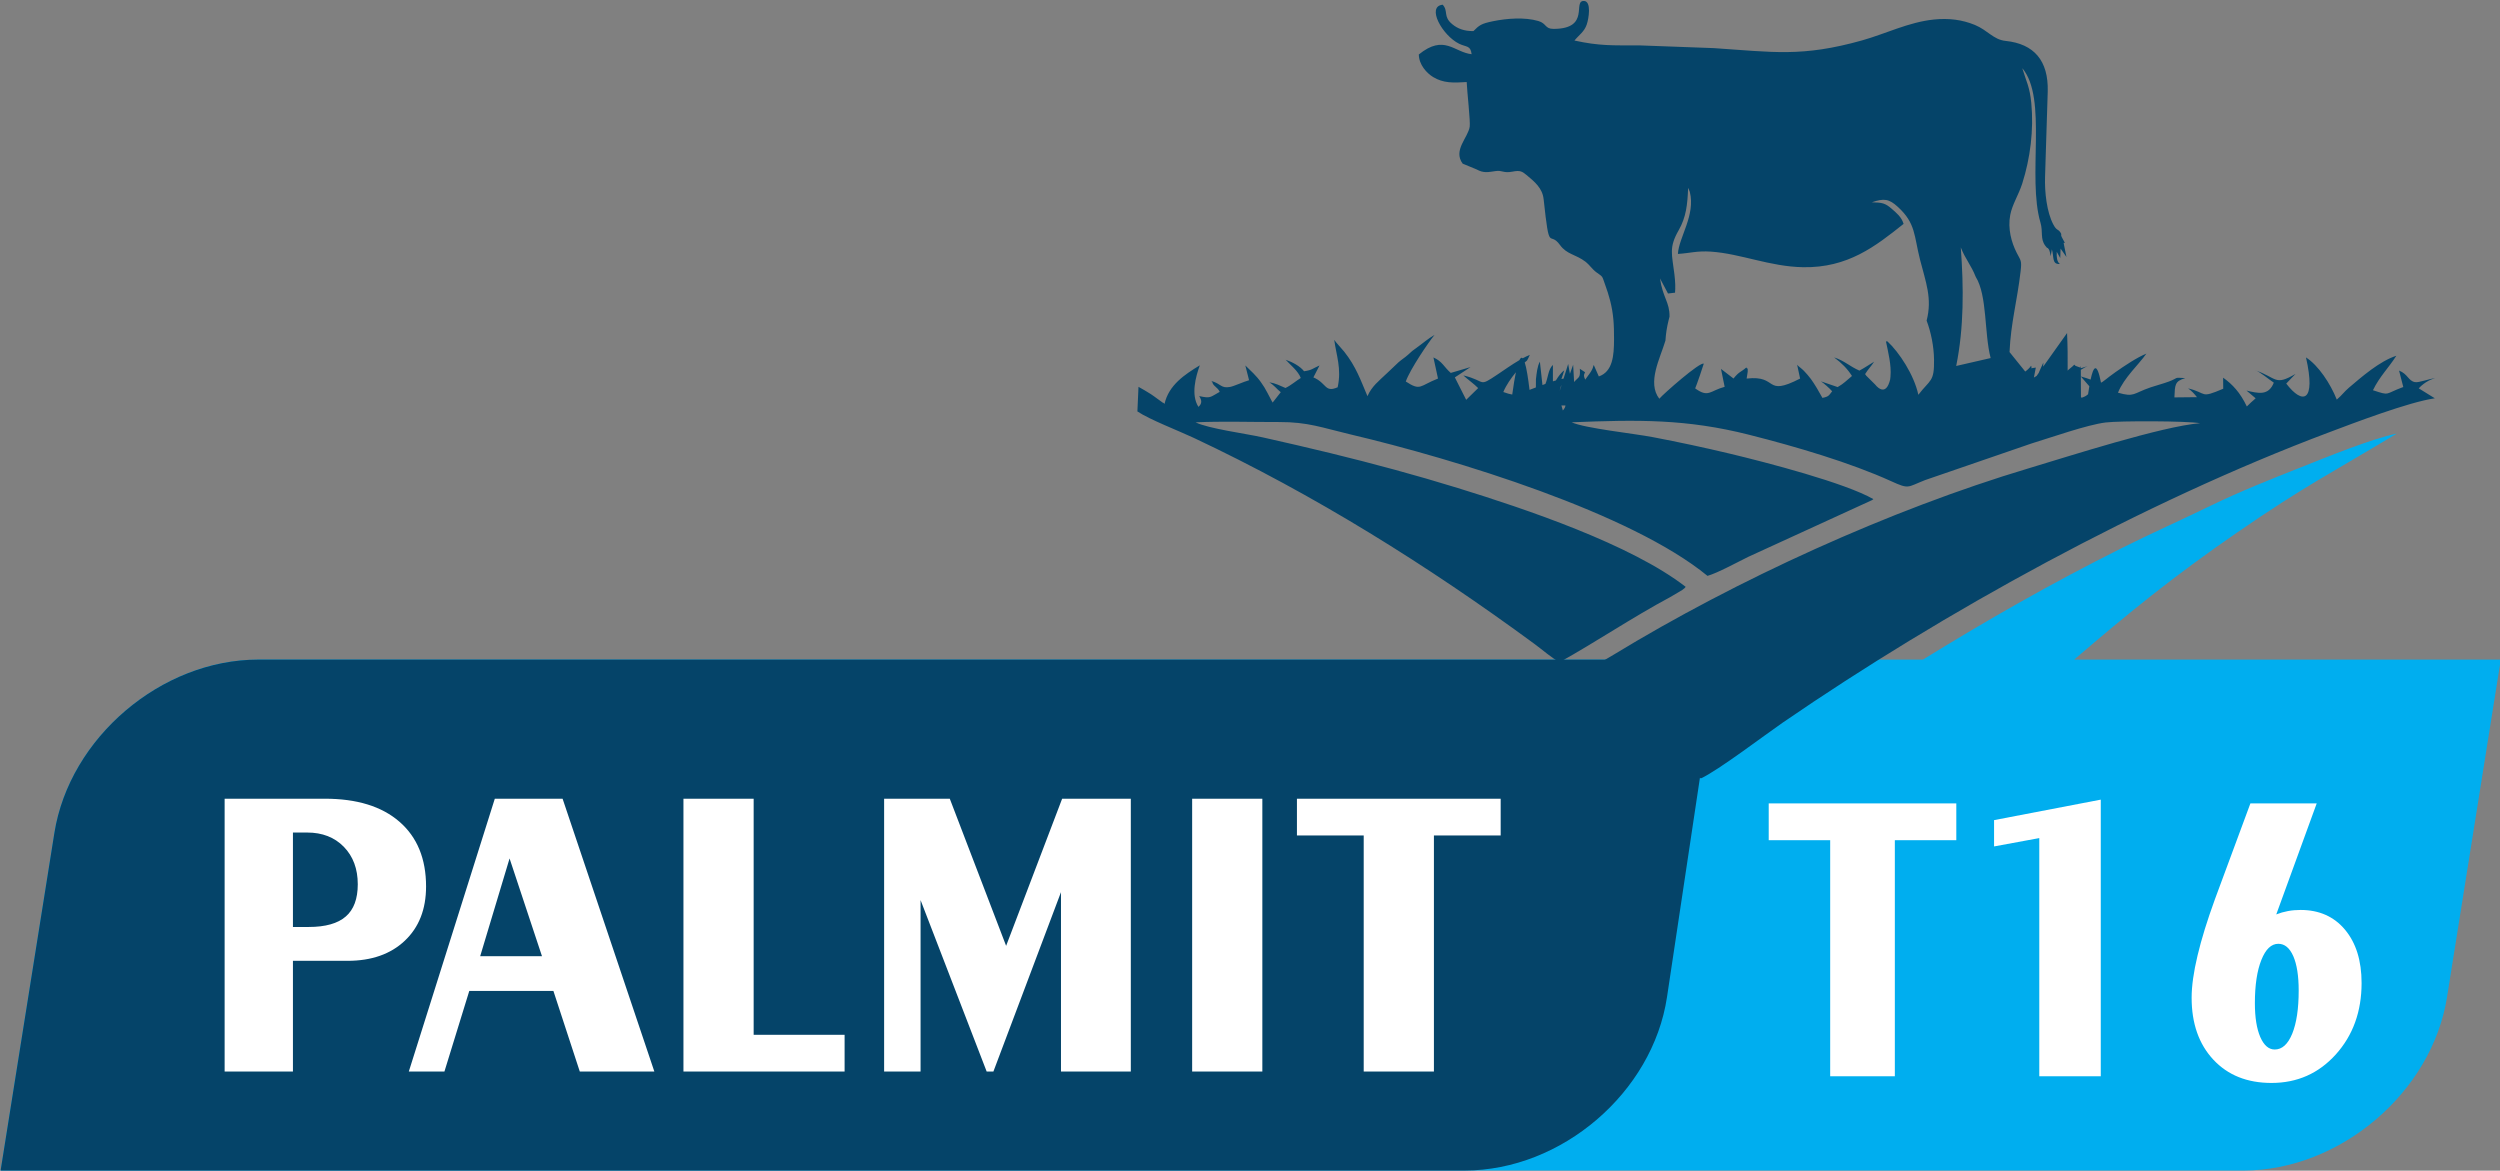
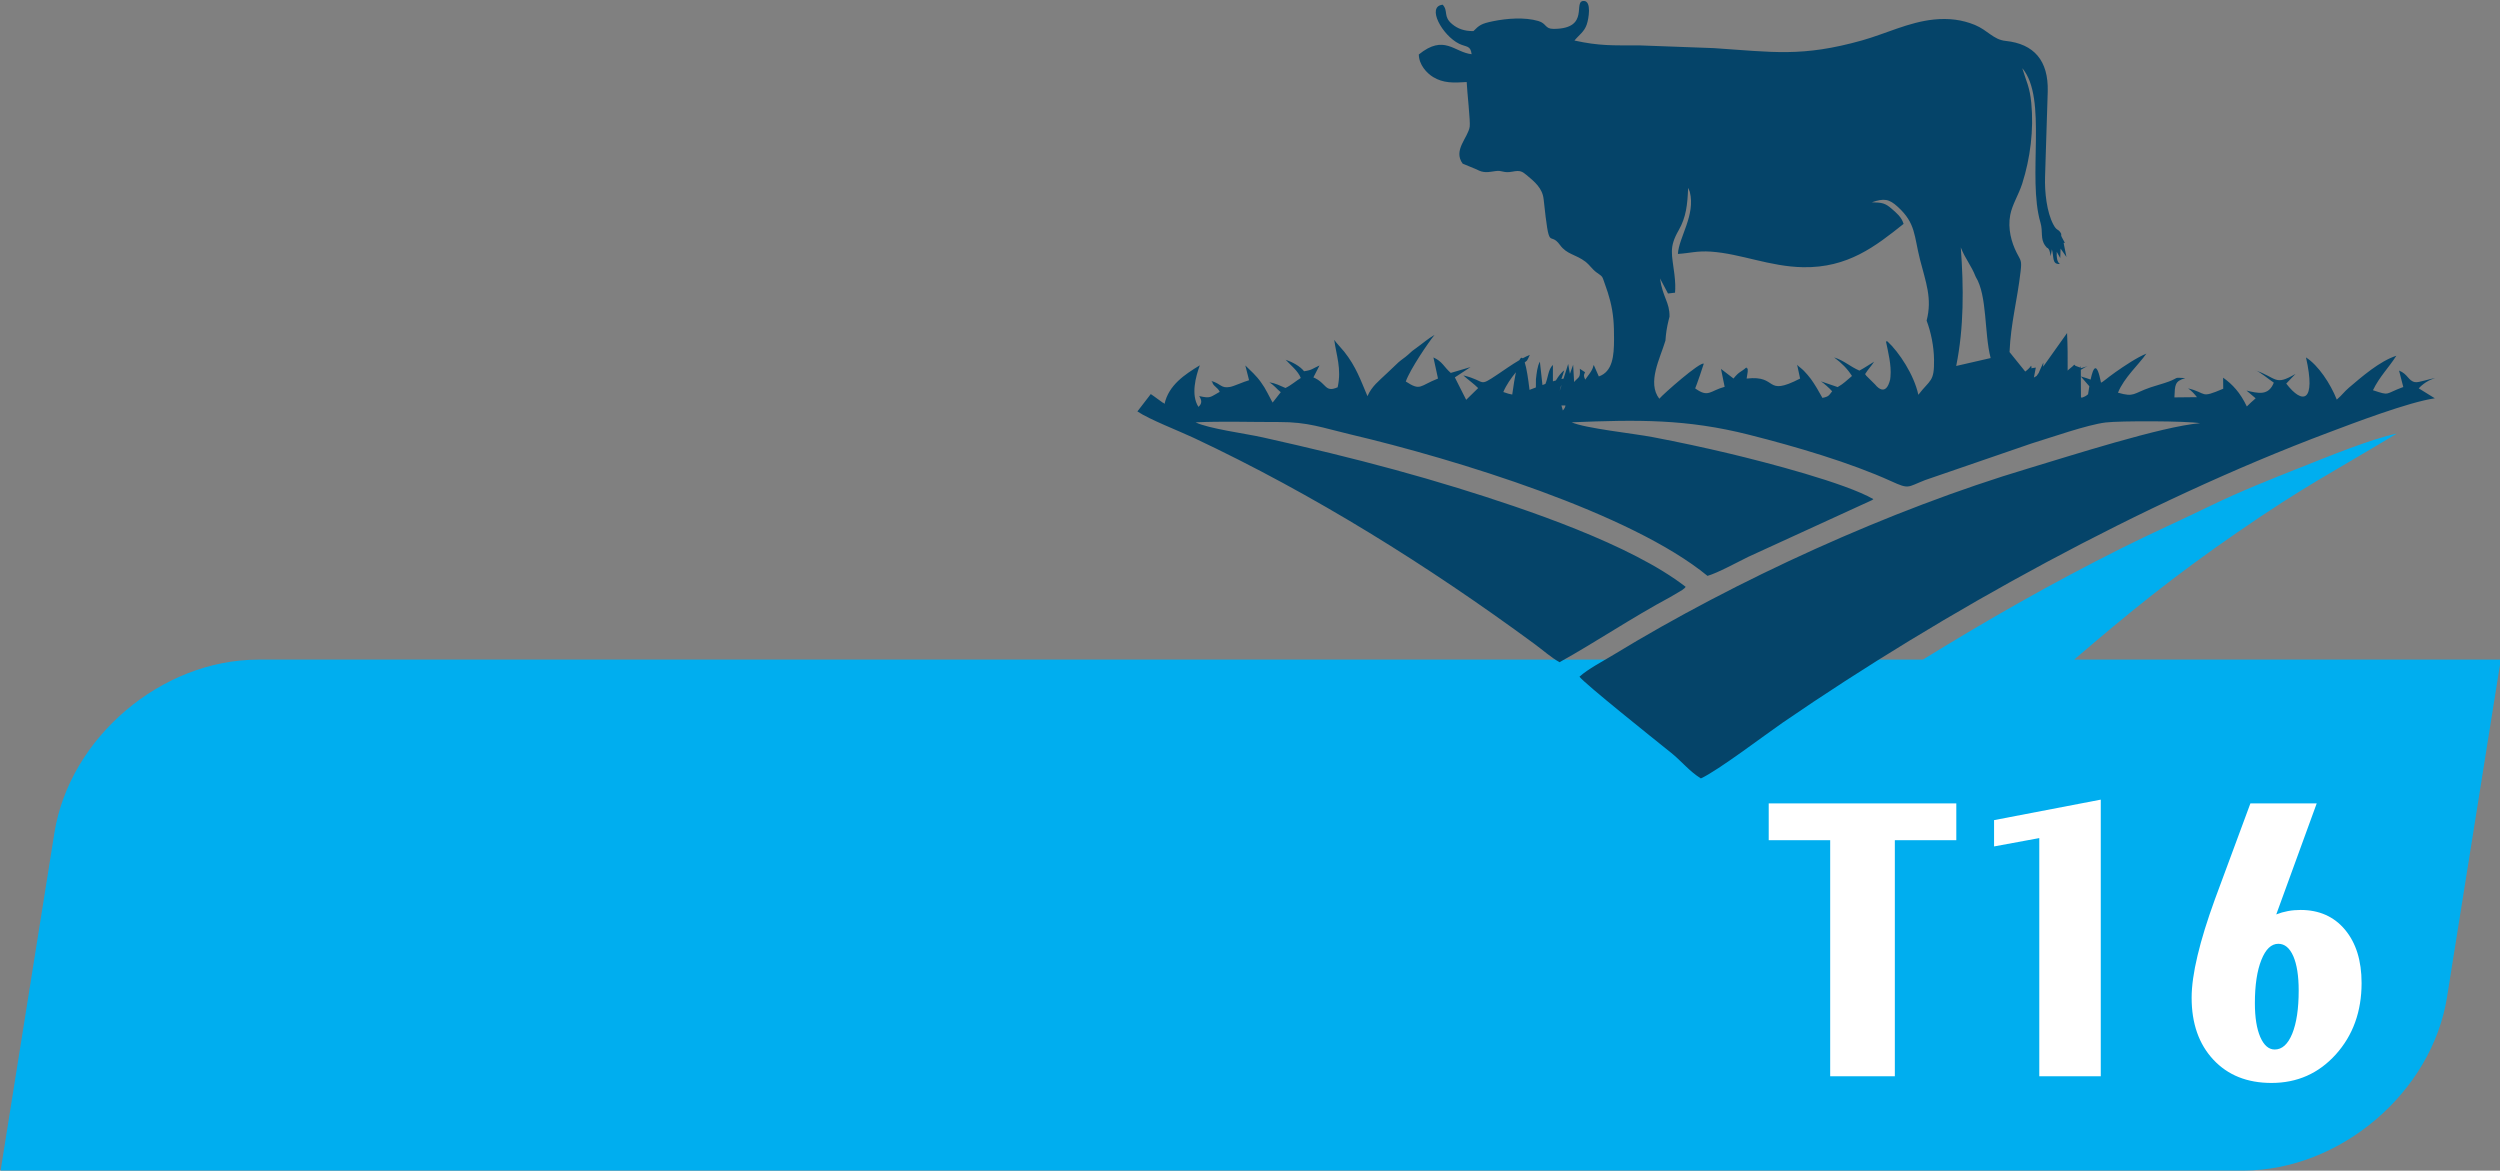
<svg xmlns="http://www.w3.org/2000/svg" width="100%" height="100%" viewBox="0 0 630 295" version="1.1" xml:space="preserve" style="fill-rule:evenodd;clip-rule:evenodd;stroke-linejoin:round;stroke-miterlimit:2;">
  <rect x="0" y="0" width="630" height="295" fill="#808080" stroke="none" />
  <g transform="matrix(4.167,0,0,4.167,-1927.69,-2814.04)">
    <path d="M478.228,715.207L578.894,715.207C582.746,712.835 586.616,710.614 590.96,708.441C592.658,707.592 594.499,706.773 596.275,705.909C598.034,705.053 599.944,704.292 601.786,703.564C603.34,702.949 605.959,701.871 607.556,701.536C603.545,703.955 602.04,704.665 597.906,707.514C594.028,710.187 591.338,712.379 588.043,715.207L613.844,715.207L610.593,735.62C609.675,741.386 604.125,746.105 598.263,746.105L462.646,746.105L465.897,725.692C466.816,719.926 472.365,715.207 478.228,715.207" style="fill:rgb(0,174,239);" />
  </g>
  <g transform="matrix(4.167,0,0,4.167,-1927.69,-2757.08)">
-     <path d="M478.227,701.536L566.485,701.536L563.42,721.949C562.553,727.715 557.049,732.434 551.184,732.434L462.646,732.434L465.897,712.021C466.816,706.254 472.365,701.536 478.227,701.536" style="fill:rgb(5,68,105);" />
-   </g>
+     </g>
  <g transform="matrix(4.167,0,0,4.167,-1927.69,-3022.06)">
-     <path d="M562.955,749.35C562.202,748.373 563.012,746.897 563.327,745.831C563.351,745.432 563.41,745.031 563.519,744.596L563.574,744.383C563.581,743.492 563.167,743.251 562.997,742.074L563.481,742.986C563.611,742.966 563.754,742.949 563.907,742.936C563.933,742.636 563.925,742.291 563.868,741.818C563.722,740.609 563.523,740.211 564.128,739.158C564.579,738.373 564.661,737.601 564.698,736.594L564.799,736.838C565.157,738.25 564.134,739.583 564.081,740.593C564.807,740.548 565.23,740.396 566.083,740.454C567.889,740.579 569.641,741.361 571.649,741.396C574.361,741.443 576.022,740.135 577.728,738.776C577.614,738.363 577.269,738.088 577.014,737.866C576.618,737.519 576.424,737.481 575.805,737.471C576.552,737.213 576.854,737.267 577.379,737.746C578.473,738.744 578.351,739.48 578.725,740.947C579.076,742.318 579.469,743.288 579.121,744.625C579.389,745.337 579.557,746.178 579.57,746.977C579.593,748.354 579.337,748.174 578.621,749.112C578.365,747.916 577.467,746.544 576.751,745.882L576.661,745.883C576.791,746.502 576.999,747.328 576.936,748.003C576.92,748.185 576.923,748.187 576.868,748.354C576.574,749.257 576.011,748.494 576.01,748.493L575.46,747.947C575.449,747.9 575.416,747.893 575.398,747.864C575.594,747.547 575.766,747.395 575.945,747.111C575.617,747.307 575.397,747.466 575.056,747.649C574.473,747.395 574.135,747.042 573.527,746.851C573.987,747.193 574.329,747.534 574.607,747.974C574.275,748.245 574.134,748.421 573.741,748.645L572.73,748.298C572.915,748.424 573.22,748.687 573.409,748.899C573.219,749.125 573.235,749.218 572.82,749.299C572.636,748.955 572.339,748.45 572.126,748.161C571.997,747.988 571.833,747.797 571.699,747.661C571.551,747.509 571.388,747.41 571.291,747.297L571.47,748.13C569.26,749.267 570.194,747.901 568.237,748.131C568.24,748.114 568.302,747.754 568.301,747.721C568.285,747.305 568.36,747.669 568.216,747.46C567.852,747.778 567.81,747.676 567.442,748.127L566.686,747.546L566.907,748.629C566.007,748.873 565.93,749.307 565.124,748.724C565.186,748.608 565.654,747.237 565.644,747.231C565.425,747.098 563.201,749.057 562.955,749.35ZM581.188,740.202C581.365,742.629 581.383,745.033 580.91,747.368C581.373,747.255 582.53,747.004 582.993,746.89C582.6,745.378 582.796,743.114 582.09,741.976C581.801,741.248 581.477,740.929 581.188,740.202ZM557.279,749.757C557.272,749.834 557.241,749.927 557.122,750.06C557.092,749.959 557.062,749.857 557.036,749.757L557.279,749.757ZM556.935,748.866C556.951,748.741 556.986,748.625 557.044,748.519L556.935,748.866ZM557.166,748.132C557.124,748.139 557.08,748.147 557.036,748.157C557.092,747.98 557.157,747.808 557.208,747.632C557.055,747.73 556.849,747.994 556.701,748.244C556.641,748.261 556.581,748.279 556.521,748.298L556.521,747.305C556.233,747.574 556.23,748.077 556.068,748.454L555.889,748.521L555.733,747.11C555.58,747.37 555.536,747.811 555.495,748.165L555.491,748.667L555.46,748.678C555.326,748.726 555.21,748.771 555.107,748.814C555.027,748.139 554.931,747.502 554.817,747.151C554.964,747.027 554.935,747.125 555.124,746.699C554.989,746.752 554.844,746.822 554.695,746.903C554.633,746.841 554.566,746.869 554.494,747.016C554.029,747.288 553.544,747.633 553.191,747.87C551.955,748.697 552.528,748.278 551.105,747.939C551.353,748.173 551.768,748.466 552.001,748.706C551.836,748.859 551.483,749.222 551.276,749.416L550.591,748.06L551.54,747.435L550.344,747.789C549.921,747.42 549.842,747.097 549.295,746.852L549.572,748.129C548.449,748.567 548.534,748.903 547.624,748.308C547.883,747.572 548.99,745.942 549.363,745.49C548.958,745.722 548.662,745.993 548.274,746.27C547.977,746.482 548.057,746.423 547.771,746.68C547.55,746.879 547.418,746.944 547.186,747.144L546.451,747.84C545.991,748.28 545.566,748.598 545.306,749.195C544.893,748.227 544.622,747.416 543.897,746.5C543.76,746.328 543.384,745.935 543.296,745.787C543.421,746.725 543.751,747.532 543.503,748.657C542.713,749.002 542.856,748.409 542.036,748.059L542.408,747.337C541.964,747.533 541.97,747.616 541.472,747.688C541.227,747.374 540.757,747.127 540.36,746.994C540.641,747.305 541.112,747.668 541.273,748.094C540.98,748.274 540.696,748.534 540.347,748.7C539.995,748.558 539.772,748.413 539.372,748.361C539.696,748.559 539.793,748.742 540.063,748.954L539.57,749.584C539.56,749.568 539.536,749.489 539.528,749.509L539.256,748.991C539.105,748.699 539.036,748.599 538.861,748.347C538.601,747.973 538.22,747.628 537.92,747.338L538.146,748.231C537.827,748.317 537.231,748.595 536.994,748.637C536.437,748.736 536.473,748.452 535.853,748.27C535.875,748.297 535.913,748.302 535.924,748.35C535.983,748.6 536.245,748.651 536.372,748.934C535.773,749.258 535.843,749.343 535.129,749.19C535.296,749.45 535.31,749.64 535.085,749.843C534.619,749.122 534.916,748.014 535.169,747.328C534.255,747.886 533.29,748.519 533.034,749.661C533,749.641 532.953,749.567 532.936,749.594L532.584,749.339C532.437,749.231 532.359,749.171 532.202,749.068C531.96,748.91 531.689,748.76 531.459,748.631L531.393,750.118C532.141,750.617 533.906,751.296 534.787,751.71C542.091,755.141 548.97,759.447 555.396,764.171C555.899,764.54 556.4,764.99 556.921,765.284C559.111,764.07 561.335,762.565 563.604,761.352L564.342,760.917C564.538,760.766 564.46,760.829 564.55,760.726C561.251,758.164 554.888,756.021 550.762,754.747C548.25,753.973 545.687,753.28 543.045,752.634C541.702,752.306 540.377,752.003 538.997,751.692C537.927,751.451 535.705,751.165 534.911,750.777C536.552,750.702 538.299,750.764 539.952,750.759C541.721,750.753 542.593,751.11 544.22,751.493C550.705,753.022 561.251,756.267 565.868,760.062C566.459,759.9 567.689,759.227 568.351,758.904L575.82,755.482C575.84,755.47 575.877,755.444 575.903,755.422C574.196,754.44 569.461,753.207 567.219,752.671C565.664,752.299 564.145,751.976 562.574,751.674C561.44,751.456 558.441,751.137 557.655,750.775C561.678,750.613 564.592,750.569 568.382,751.528C571.201,752.241 574.494,753.208 576.973,754.335C578.085,754.841 577.935,754.698 579.029,754.27L585.46,752.057C586.62,751.704 588.828,750.923 589.946,750.786C590.806,750.68 594.842,750.689 595.661,750.83C593.394,751.006 587.687,752.84 585.285,753.56C576.908,756.067 567.644,760.289 560.182,764.837C559.543,765.227 558.655,765.684 558.127,766.159C558.44,766.582 562.591,769.896 563.679,770.769C564.281,771.25 564.778,771.888 565.47,772.311C566.508,771.835 569.381,769.651 570.405,768.947C580.22,762.205 592.216,755.617 603.357,751.42C604.901,750.837 608.277,749.548 609.855,749.324L608.883,748.722C609.091,748.486 609.497,748.189 609.878,748.111C609.518,748.133 608.895,748.393 608.651,748.345C608.244,748.264 608.227,747.859 607.692,747.647L607.948,748.641C606.798,749.058 607.178,749.188 606.113,748.835C606.521,747.997 607.048,747.501 607.529,746.75C606.517,747.079 605.443,748.017 604.657,748.685C604.354,748.944 604.271,749.107 603.925,749.402C603.545,748.441 602.812,747.33 602.063,746.851C602.681,749.567 601.864,749.73 600.869,748.433L601.428,747.85C600.162,748.591 600.338,748.097 598.96,747.613C599.209,747.659 599.858,748.215 600.118,748.377C599.797,749.192 599.169,749.021 598.467,748.856L599.019,749.325C598.822,749.502 598.645,749.649 598.486,749.818C598.093,748.991 597.626,748.481 597.052,748.077L597.059,748.745C595.621,749.356 596.127,749.014 594.935,748.723C595.189,748.919 595.277,749.016 595.471,749.255L594.106,749.269C594.143,748.516 594.115,748.291 594.763,748.103C594.015,748.053 594.392,748.081 593.763,748.313C593.425,748.439 593.025,748.54 592.669,748.661C591.589,749.029 591.699,749.273 590.693,748.984C591.068,748.062 591.951,747.287 592.41,746.623C591.852,746.846 591.08,747.364 590.545,747.74C589.972,748.143 589.804,748.33 589.667,748.377C589.416,747.09 589.208,747.398 589.038,748.192C588.889,748.137 588.698,748.072 588.448,748.001L588.447,747.599C588.641,747.478 588.825,747.377 588.958,747.35L588.447,747.504L588.447,747.38C588.318,747.588 588.55,747.354 588.377,747.454L588.127,747.361C588.117,747.353 588.095,747.332 588.088,747.325C588.081,747.319 588.067,747.296 588.051,747.29C587.97,747.369 587.909,747.43 587.8,747.514C587.656,747.625 587.669,747.645 587.65,747.654C587.656,746.889 587.65,746.132 587.615,745.378L586.17,747.41C586.17,747.35 586.18,747.279 586.179,747.163L585.944,747.684C585.928,747.724 585.915,747.758 585.901,747.789L585.771,747.972C585.732,748.002 585.681,748.03 585.609,748.069L585.725,747.465C585.255,747.521 585.547,747.564 585.439,747.357C585.341,747.495 585.22,747.608 585.085,747.706L584.947,747.535L584.965,747.52L584.943,747.529L584.135,746.527C584.212,744.758 584.6,743.434 584.806,741.636C584.883,740.964 584.813,741.009 584.567,740.52C584.251,739.897 584.019,739.066 584.178,738.234C584.298,737.604 584.69,737.009 584.904,736.336C585.392,734.8 585.606,733.096 585.452,731.471C585.359,730.488 585.136,730.128 584.906,729.359C586.452,731.191 585.191,735.931 586.007,738.703C586.168,739.246 585.984,739.677 586.293,740.091C586.469,740.324 586.401,740.19 586.444,740.234C586.529,740.323 586.562,740.353 586.624,740.732L586.696,740.314C586.833,740.769 586.684,741.234 587.178,741.201C586.998,741.055 586.976,740.798 586.991,740.464L587.202,740.845L587.223,740.27L587.577,740.776L587.426,740.027C587.341,739.731 587.639,740.18 587.353,739.684C587.158,739.345 587.351,739.489 587.198,739.273C587.056,739.073 586.986,739.192 586.784,738.813C586.389,738.069 586.252,736.865 586.284,735.919L586.446,730.76C586.491,728.91 585.626,727.889 583.895,727.71C583.157,727.635 582.819,727.065 582.032,726.741C581.27,726.43 580.467,726.324 579.561,726.417C578.041,726.572 576.645,727.279 575.213,727.681C571.572,728.702 569.834,728.383 566.242,728.146L561.722,727.98C560.122,727.98 559.346,728.02 557.824,727.688C558.098,727.35 558.419,727.162 558.57,726.711C558.689,726.356 558.861,725.321 558.407,725.295C557.682,725.255 558.827,726.983 556.557,726.983C556.024,726.983 556.149,726.654 555.636,726.505C554.798,726.263 553.731,726.35 552.891,726.521C552.194,726.664 552.068,726.76 551.714,727.117C551.154,727.122 550.763,726.971 550.434,726.7C549.862,726.23 550.214,725.916 549.857,725.521C548.852,725.62 549.833,727.382 550.848,727.881C551.287,728.096 551.542,727.97 551.605,728.514C550.555,728.405 549.948,727.281 548.411,728.532C548.423,729.148 548.876,729.651 549.28,729.897C549.897,730.27 550.5,730.25 551.307,730.198C551.326,730.739 551.538,732.581 551.489,732.899C551.385,733.577 550.469,734.319 551.063,735.133L551.911,735.484C552.326,735.712 552.586,735.652 553.057,735.582C553.471,735.52 553.516,735.725 554.082,735.615C554.526,735.528 554.656,735.592 554.946,735.836C555.411,736.228 555.888,736.612 555.96,737.282C556.324,740.663 556.276,739.125 556.951,740.055C557.374,740.637 557.886,740.602 558.502,741.071C558.723,741.241 558.912,741.533 559.151,741.704C559.579,742.011 559.479,741.906 559.679,742.453C559.792,742.764 559.898,743.082 559.984,743.424C560.19,744.245 560.22,744.883 560.218,745.762C560.216,746.759 560.134,747.709 559.298,748.002L558.995,747.316C558.98,747.335 558.968,747.344 558.962,747.38C558.922,747.64 558.626,747.97 558.474,748.195C558.38,747.966 558.369,747.942 558.465,747.747L558.149,747.538C558.186,748.125 558.087,748.002 557.803,748.339L557.745,747.295L557.55,747.842L557.444,747.248L557.166,748.132ZM554.061,749.097C553.921,749.076 553.751,749.027 553.522,748.944C553.7,748.516 553.99,748.107 554.282,747.749C554.213,748.085 554.139,748.528 554.061,749.097ZM588.448,748.004L588.961,748.595C588.935,748.749 588.91,748.91 588.885,749.077C588.795,749.156 588.722,749.216 588.489,749.293L588.455,749.236C588.451,748.88 588.449,748.471 588.448,748.004" style="fill:rgb(5,68,105);" />
+     <path d="M562.955,749.35C562.202,748.373 563.012,746.897 563.327,745.831C563.351,745.432 563.41,745.031 563.519,744.596L563.574,744.383C563.581,743.492 563.167,743.251 562.997,742.074L563.481,742.986C563.611,742.966 563.754,742.949 563.907,742.936C563.933,742.636 563.925,742.291 563.868,741.818C563.722,740.609 563.523,740.211 564.128,739.158C564.579,738.373 564.661,737.601 564.698,736.594L564.799,736.838C565.157,738.25 564.134,739.583 564.081,740.593C564.807,740.548 565.23,740.396 566.083,740.454C567.889,740.579 569.641,741.361 571.649,741.396C574.361,741.443 576.022,740.135 577.728,738.776C577.614,738.363 577.269,738.088 577.014,737.866C576.618,737.519 576.424,737.481 575.805,737.471C576.552,737.213 576.854,737.267 577.379,737.746C578.473,738.744 578.351,739.48 578.725,740.947C579.076,742.318 579.469,743.288 579.121,744.625C579.389,745.337 579.557,746.178 579.57,746.977C579.593,748.354 579.337,748.174 578.621,749.112C578.365,747.916 577.467,746.544 576.751,745.882L576.661,745.883C576.791,746.502 576.999,747.328 576.936,748.003C576.92,748.185 576.923,748.187 576.868,748.354C576.574,749.257 576.011,748.494 576.01,748.493L575.46,747.947C575.449,747.9 575.416,747.893 575.398,747.864C575.594,747.547 575.766,747.395 575.945,747.111C575.617,747.307 575.397,747.466 575.056,747.649C574.473,747.395 574.135,747.042 573.527,746.851C573.987,747.193 574.329,747.534 574.607,747.974C574.275,748.245 574.134,748.421 573.741,748.645L572.73,748.298C572.915,748.424 573.22,748.687 573.409,748.899C573.219,749.125 573.235,749.218 572.82,749.299C572.636,748.955 572.339,748.45 572.126,748.161C571.997,747.988 571.833,747.797 571.699,747.661C571.551,747.509 571.388,747.41 571.291,747.297L571.47,748.13C569.26,749.267 570.194,747.901 568.237,748.131C568.24,748.114 568.302,747.754 568.301,747.721C568.285,747.305 568.36,747.669 568.216,747.46C567.852,747.778 567.81,747.676 567.442,748.127L566.686,747.546L566.907,748.629C566.007,748.873 565.93,749.307 565.124,748.724C565.186,748.608 565.654,747.237 565.644,747.231C565.425,747.098 563.201,749.057 562.955,749.35ZM581.188,740.202C581.365,742.629 581.383,745.033 580.91,747.368C581.373,747.255 582.53,747.004 582.993,746.89C582.6,745.378 582.796,743.114 582.09,741.976C581.801,741.248 581.477,740.929 581.188,740.202ZM557.279,749.757C557.272,749.834 557.241,749.927 557.122,750.06C557.092,749.959 557.062,749.857 557.036,749.757L557.279,749.757ZM556.935,748.866C556.951,748.741 556.986,748.625 557.044,748.519L556.935,748.866ZM557.166,748.132C557.124,748.139 557.08,748.147 557.036,748.157C557.092,747.98 557.157,747.808 557.208,747.632C557.055,747.73 556.849,747.994 556.701,748.244C556.641,748.261 556.581,748.279 556.521,748.298L556.521,747.305C556.233,747.574 556.23,748.077 556.068,748.454L555.889,748.521L555.733,747.11C555.58,747.37 555.536,747.811 555.495,748.165L555.491,748.667L555.46,748.678C555.326,748.726 555.21,748.771 555.107,748.814C555.027,748.139 554.931,747.502 554.817,747.151C554.964,747.027 554.935,747.125 555.124,746.699C554.989,746.752 554.844,746.822 554.695,746.903C554.633,746.841 554.566,746.869 554.494,747.016C554.029,747.288 553.544,747.633 553.191,747.87C551.955,748.697 552.528,748.278 551.105,747.939C551.353,748.173 551.768,748.466 552.001,748.706C551.836,748.859 551.483,749.222 551.276,749.416L550.591,748.06L551.54,747.435L550.344,747.789C549.921,747.42 549.842,747.097 549.295,746.852L549.572,748.129C548.449,748.567 548.534,748.903 547.624,748.308C547.883,747.572 548.99,745.942 549.363,745.49C548.958,745.722 548.662,745.993 548.274,746.27C547.977,746.482 548.057,746.423 547.771,746.68C547.55,746.879 547.418,746.944 547.186,747.144L546.451,747.84C545.991,748.28 545.566,748.598 545.306,749.195C544.893,748.227 544.622,747.416 543.897,746.5C543.76,746.328 543.384,745.935 543.296,745.787C543.421,746.725 543.751,747.532 543.503,748.657C542.713,749.002 542.856,748.409 542.036,748.059L542.408,747.337C541.964,747.533 541.97,747.616 541.472,747.688C541.227,747.374 540.757,747.127 540.36,746.994C540.641,747.305 541.112,747.668 541.273,748.094C540.98,748.274 540.696,748.534 540.347,748.7C539.995,748.558 539.772,748.413 539.372,748.361C539.696,748.559 539.793,748.742 540.063,748.954L539.57,749.584C539.56,749.568 539.536,749.489 539.528,749.509L539.256,748.991C539.105,748.699 539.036,748.599 538.861,748.347C538.601,747.973 538.22,747.628 537.92,747.338L538.146,748.231C537.827,748.317 537.231,748.595 536.994,748.637C536.437,748.736 536.473,748.452 535.853,748.27C535.875,748.297 535.913,748.302 535.924,748.35C535.983,748.6 536.245,748.651 536.372,748.934C535.773,749.258 535.843,749.343 535.129,749.19C535.296,749.45 535.31,749.64 535.085,749.843C534.619,749.122 534.916,748.014 535.169,747.328C534.255,747.886 533.29,748.519 533.034,749.661C533,749.641 532.953,749.567 532.936,749.594L532.584,749.339C532.437,749.231 532.359,749.171 532.202,749.068L531.393,750.118C532.141,750.617 533.906,751.296 534.787,751.71C542.091,755.141 548.97,759.447 555.396,764.171C555.899,764.54 556.4,764.99 556.921,765.284C559.111,764.07 561.335,762.565 563.604,761.352L564.342,760.917C564.538,760.766 564.46,760.829 564.55,760.726C561.251,758.164 554.888,756.021 550.762,754.747C548.25,753.973 545.687,753.28 543.045,752.634C541.702,752.306 540.377,752.003 538.997,751.692C537.927,751.451 535.705,751.165 534.911,750.777C536.552,750.702 538.299,750.764 539.952,750.759C541.721,750.753 542.593,751.11 544.22,751.493C550.705,753.022 561.251,756.267 565.868,760.062C566.459,759.9 567.689,759.227 568.351,758.904L575.82,755.482C575.84,755.47 575.877,755.444 575.903,755.422C574.196,754.44 569.461,753.207 567.219,752.671C565.664,752.299 564.145,751.976 562.574,751.674C561.44,751.456 558.441,751.137 557.655,750.775C561.678,750.613 564.592,750.569 568.382,751.528C571.201,752.241 574.494,753.208 576.973,754.335C578.085,754.841 577.935,754.698 579.029,754.27L585.46,752.057C586.62,751.704 588.828,750.923 589.946,750.786C590.806,750.68 594.842,750.689 595.661,750.83C593.394,751.006 587.687,752.84 585.285,753.56C576.908,756.067 567.644,760.289 560.182,764.837C559.543,765.227 558.655,765.684 558.127,766.159C558.44,766.582 562.591,769.896 563.679,770.769C564.281,771.25 564.778,771.888 565.47,772.311C566.508,771.835 569.381,769.651 570.405,768.947C580.22,762.205 592.216,755.617 603.357,751.42C604.901,750.837 608.277,749.548 609.855,749.324L608.883,748.722C609.091,748.486 609.497,748.189 609.878,748.111C609.518,748.133 608.895,748.393 608.651,748.345C608.244,748.264 608.227,747.859 607.692,747.647L607.948,748.641C606.798,749.058 607.178,749.188 606.113,748.835C606.521,747.997 607.048,747.501 607.529,746.75C606.517,747.079 605.443,748.017 604.657,748.685C604.354,748.944 604.271,749.107 603.925,749.402C603.545,748.441 602.812,747.33 602.063,746.851C602.681,749.567 601.864,749.73 600.869,748.433L601.428,747.85C600.162,748.591 600.338,748.097 598.96,747.613C599.209,747.659 599.858,748.215 600.118,748.377C599.797,749.192 599.169,749.021 598.467,748.856L599.019,749.325C598.822,749.502 598.645,749.649 598.486,749.818C598.093,748.991 597.626,748.481 597.052,748.077L597.059,748.745C595.621,749.356 596.127,749.014 594.935,748.723C595.189,748.919 595.277,749.016 595.471,749.255L594.106,749.269C594.143,748.516 594.115,748.291 594.763,748.103C594.015,748.053 594.392,748.081 593.763,748.313C593.425,748.439 593.025,748.54 592.669,748.661C591.589,749.029 591.699,749.273 590.693,748.984C591.068,748.062 591.951,747.287 592.41,746.623C591.852,746.846 591.08,747.364 590.545,747.74C589.972,748.143 589.804,748.33 589.667,748.377C589.416,747.09 589.208,747.398 589.038,748.192C588.889,748.137 588.698,748.072 588.448,748.001L588.447,747.599C588.641,747.478 588.825,747.377 588.958,747.35L588.447,747.504L588.447,747.38C588.318,747.588 588.55,747.354 588.377,747.454L588.127,747.361C588.117,747.353 588.095,747.332 588.088,747.325C588.081,747.319 588.067,747.296 588.051,747.29C587.97,747.369 587.909,747.43 587.8,747.514C587.656,747.625 587.669,747.645 587.65,747.654C587.656,746.889 587.65,746.132 587.615,745.378L586.17,747.41C586.17,747.35 586.18,747.279 586.179,747.163L585.944,747.684C585.928,747.724 585.915,747.758 585.901,747.789L585.771,747.972C585.732,748.002 585.681,748.03 585.609,748.069L585.725,747.465C585.255,747.521 585.547,747.564 585.439,747.357C585.341,747.495 585.22,747.608 585.085,747.706L584.947,747.535L584.965,747.52L584.943,747.529L584.135,746.527C584.212,744.758 584.6,743.434 584.806,741.636C584.883,740.964 584.813,741.009 584.567,740.52C584.251,739.897 584.019,739.066 584.178,738.234C584.298,737.604 584.69,737.009 584.904,736.336C585.392,734.8 585.606,733.096 585.452,731.471C585.359,730.488 585.136,730.128 584.906,729.359C586.452,731.191 585.191,735.931 586.007,738.703C586.168,739.246 585.984,739.677 586.293,740.091C586.469,740.324 586.401,740.19 586.444,740.234C586.529,740.323 586.562,740.353 586.624,740.732L586.696,740.314C586.833,740.769 586.684,741.234 587.178,741.201C586.998,741.055 586.976,740.798 586.991,740.464L587.202,740.845L587.223,740.27L587.577,740.776L587.426,740.027C587.341,739.731 587.639,740.18 587.353,739.684C587.158,739.345 587.351,739.489 587.198,739.273C587.056,739.073 586.986,739.192 586.784,738.813C586.389,738.069 586.252,736.865 586.284,735.919L586.446,730.76C586.491,728.91 585.626,727.889 583.895,727.71C583.157,727.635 582.819,727.065 582.032,726.741C581.27,726.43 580.467,726.324 579.561,726.417C578.041,726.572 576.645,727.279 575.213,727.681C571.572,728.702 569.834,728.383 566.242,728.146L561.722,727.98C560.122,727.98 559.346,728.02 557.824,727.688C558.098,727.35 558.419,727.162 558.57,726.711C558.689,726.356 558.861,725.321 558.407,725.295C557.682,725.255 558.827,726.983 556.557,726.983C556.024,726.983 556.149,726.654 555.636,726.505C554.798,726.263 553.731,726.35 552.891,726.521C552.194,726.664 552.068,726.76 551.714,727.117C551.154,727.122 550.763,726.971 550.434,726.7C549.862,726.23 550.214,725.916 549.857,725.521C548.852,725.62 549.833,727.382 550.848,727.881C551.287,728.096 551.542,727.97 551.605,728.514C550.555,728.405 549.948,727.281 548.411,728.532C548.423,729.148 548.876,729.651 549.28,729.897C549.897,730.27 550.5,730.25 551.307,730.198C551.326,730.739 551.538,732.581 551.489,732.899C551.385,733.577 550.469,734.319 551.063,735.133L551.911,735.484C552.326,735.712 552.586,735.652 553.057,735.582C553.471,735.52 553.516,735.725 554.082,735.615C554.526,735.528 554.656,735.592 554.946,735.836C555.411,736.228 555.888,736.612 555.96,737.282C556.324,740.663 556.276,739.125 556.951,740.055C557.374,740.637 557.886,740.602 558.502,741.071C558.723,741.241 558.912,741.533 559.151,741.704C559.579,742.011 559.479,741.906 559.679,742.453C559.792,742.764 559.898,743.082 559.984,743.424C560.19,744.245 560.22,744.883 560.218,745.762C560.216,746.759 560.134,747.709 559.298,748.002L558.995,747.316C558.98,747.335 558.968,747.344 558.962,747.38C558.922,747.64 558.626,747.97 558.474,748.195C558.38,747.966 558.369,747.942 558.465,747.747L558.149,747.538C558.186,748.125 558.087,748.002 557.803,748.339L557.745,747.295L557.55,747.842L557.444,747.248L557.166,748.132ZM554.061,749.097C553.921,749.076 553.751,749.027 553.522,748.944C553.7,748.516 553.99,748.107 554.282,747.749C554.213,748.085 554.139,748.528 554.061,749.097ZM588.448,748.004L588.961,748.595C588.935,748.749 588.91,748.91 588.885,749.077C588.795,749.156 588.722,749.216 588.489,749.293L588.455,749.236C588.451,748.88 588.449,748.471 588.448,748.004" style="fill:rgb(5,68,105);" />
  </g>
  <g transform="matrix(4.167,0,0,4.167,-1927.69,-2746.97)">
-     <path d="M480.324,709.568L480.324,715.279L481.275,715.279C482.289,715.279 483.035,715.068 483.518,714.647C484.002,714.23 484.245,713.578 484.245,712.697C484.245,711.763 483.963,711.008 483.402,710.431C482.838,709.854 482.098,709.568 481.186,709.568L480.324,709.568ZM476.193,724.023L476.193,707.522L482.25,707.522C484.191,707.522 485.695,707.984 486.766,708.915C487.838,709.846 488.375,711.151 488.375,712.832C488.375,714.205 487.946,715.3 487.092,716.108C486.233,716.922 485.076,717.326 483.623,717.326L480.324,717.326L480.324,724.023L476.193,724.023ZM491.647,717.048L495.386,717.048L493.425,711.135L491.647,717.048ZM487.331,724.023L492.532,707.522L496.631,707.522L502.181,724.023L497.672,724.023L496.075,719.145L490.989,719.145L489.485,724.023L487.331,724.023ZM503.94,724.023L503.94,707.522L508.186,707.522L508.186,721.799L513.686,721.799L513.686,724.023L503.94,724.023ZM516.076,724.023L516.076,707.522L520.047,707.522L523.454,716.42L526.842,707.522L530.995,707.522L530.995,724.023L526.772,724.023L526.772,713.173L522.684,724.023L522.278,724.023L518.28,713.653L518.28,724.023L516.076,724.023ZM538.949,724.023L534.704,724.023L534.704,707.522L538.949,707.522L538.949,724.023ZM545.079,724.023L545.079,709.745L541.041,709.745L541.041,707.522L553.362,707.522L553.362,709.745L549.325,709.745L549.325,724.023L545.079,724.023Z" style="fill:white;fill-rule:nonzero;" />
-   </g>
+     </g>
  <g transform="matrix(4.167,0,0,4.167,-1927.69,-2743.86)">
    <path d="M573.289,723.561L573.289,709.283L569.572,709.283L569.572,707.059L580.917,707.059L580.917,709.283L577.199,709.283L577.199,723.561L573.289,723.561ZM585.935,723.561L585.935,709.157L583.2,709.662L583.2,708.071L589.653,706.832L589.653,723.561L585.935,723.561ZM601.622,718.376C601.622,717.488 601.512,716.793 601.295,716.296C601.074,715.798 600.775,715.55 600.39,715.55C599.967,715.55 599.624,715.874 599.365,716.527C599.105,717.176 598.973,718.048 598.973,719.142C598.973,720.006 599.083,720.689 599.3,721.19C599.521,721.691 599.81,721.943 600.173,721.943C600.618,721.943 600.97,721.624 601.231,720.988C601.491,720.347 601.622,719.48 601.622,718.376ZM600.266,713.773C600.491,713.684 600.722,713.617 600.97,713.571C601.217,713.524 601.473,713.503 601.736,713.503C602.862,713.503 603.759,713.903 604.425,714.699C605.091,715.499 605.426,716.569 605.426,717.921C605.426,719.648 604.906,721.084 603.87,722.238C602.834,723.388 601.537,723.965 599.981,723.965C598.51,723.965 597.338,723.497 596.462,722.558C595.586,721.619 595.148,720.372 595.148,718.81C595.148,718.111 595.266,717.26 595.504,716.266C595.739,715.272 596.092,714.131 596.558,712.851L598.702,707.059L602.712,707.059L600.266,713.773Z" style="fill:white;fill-rule:nonzero;" />
  </g>
</svg>